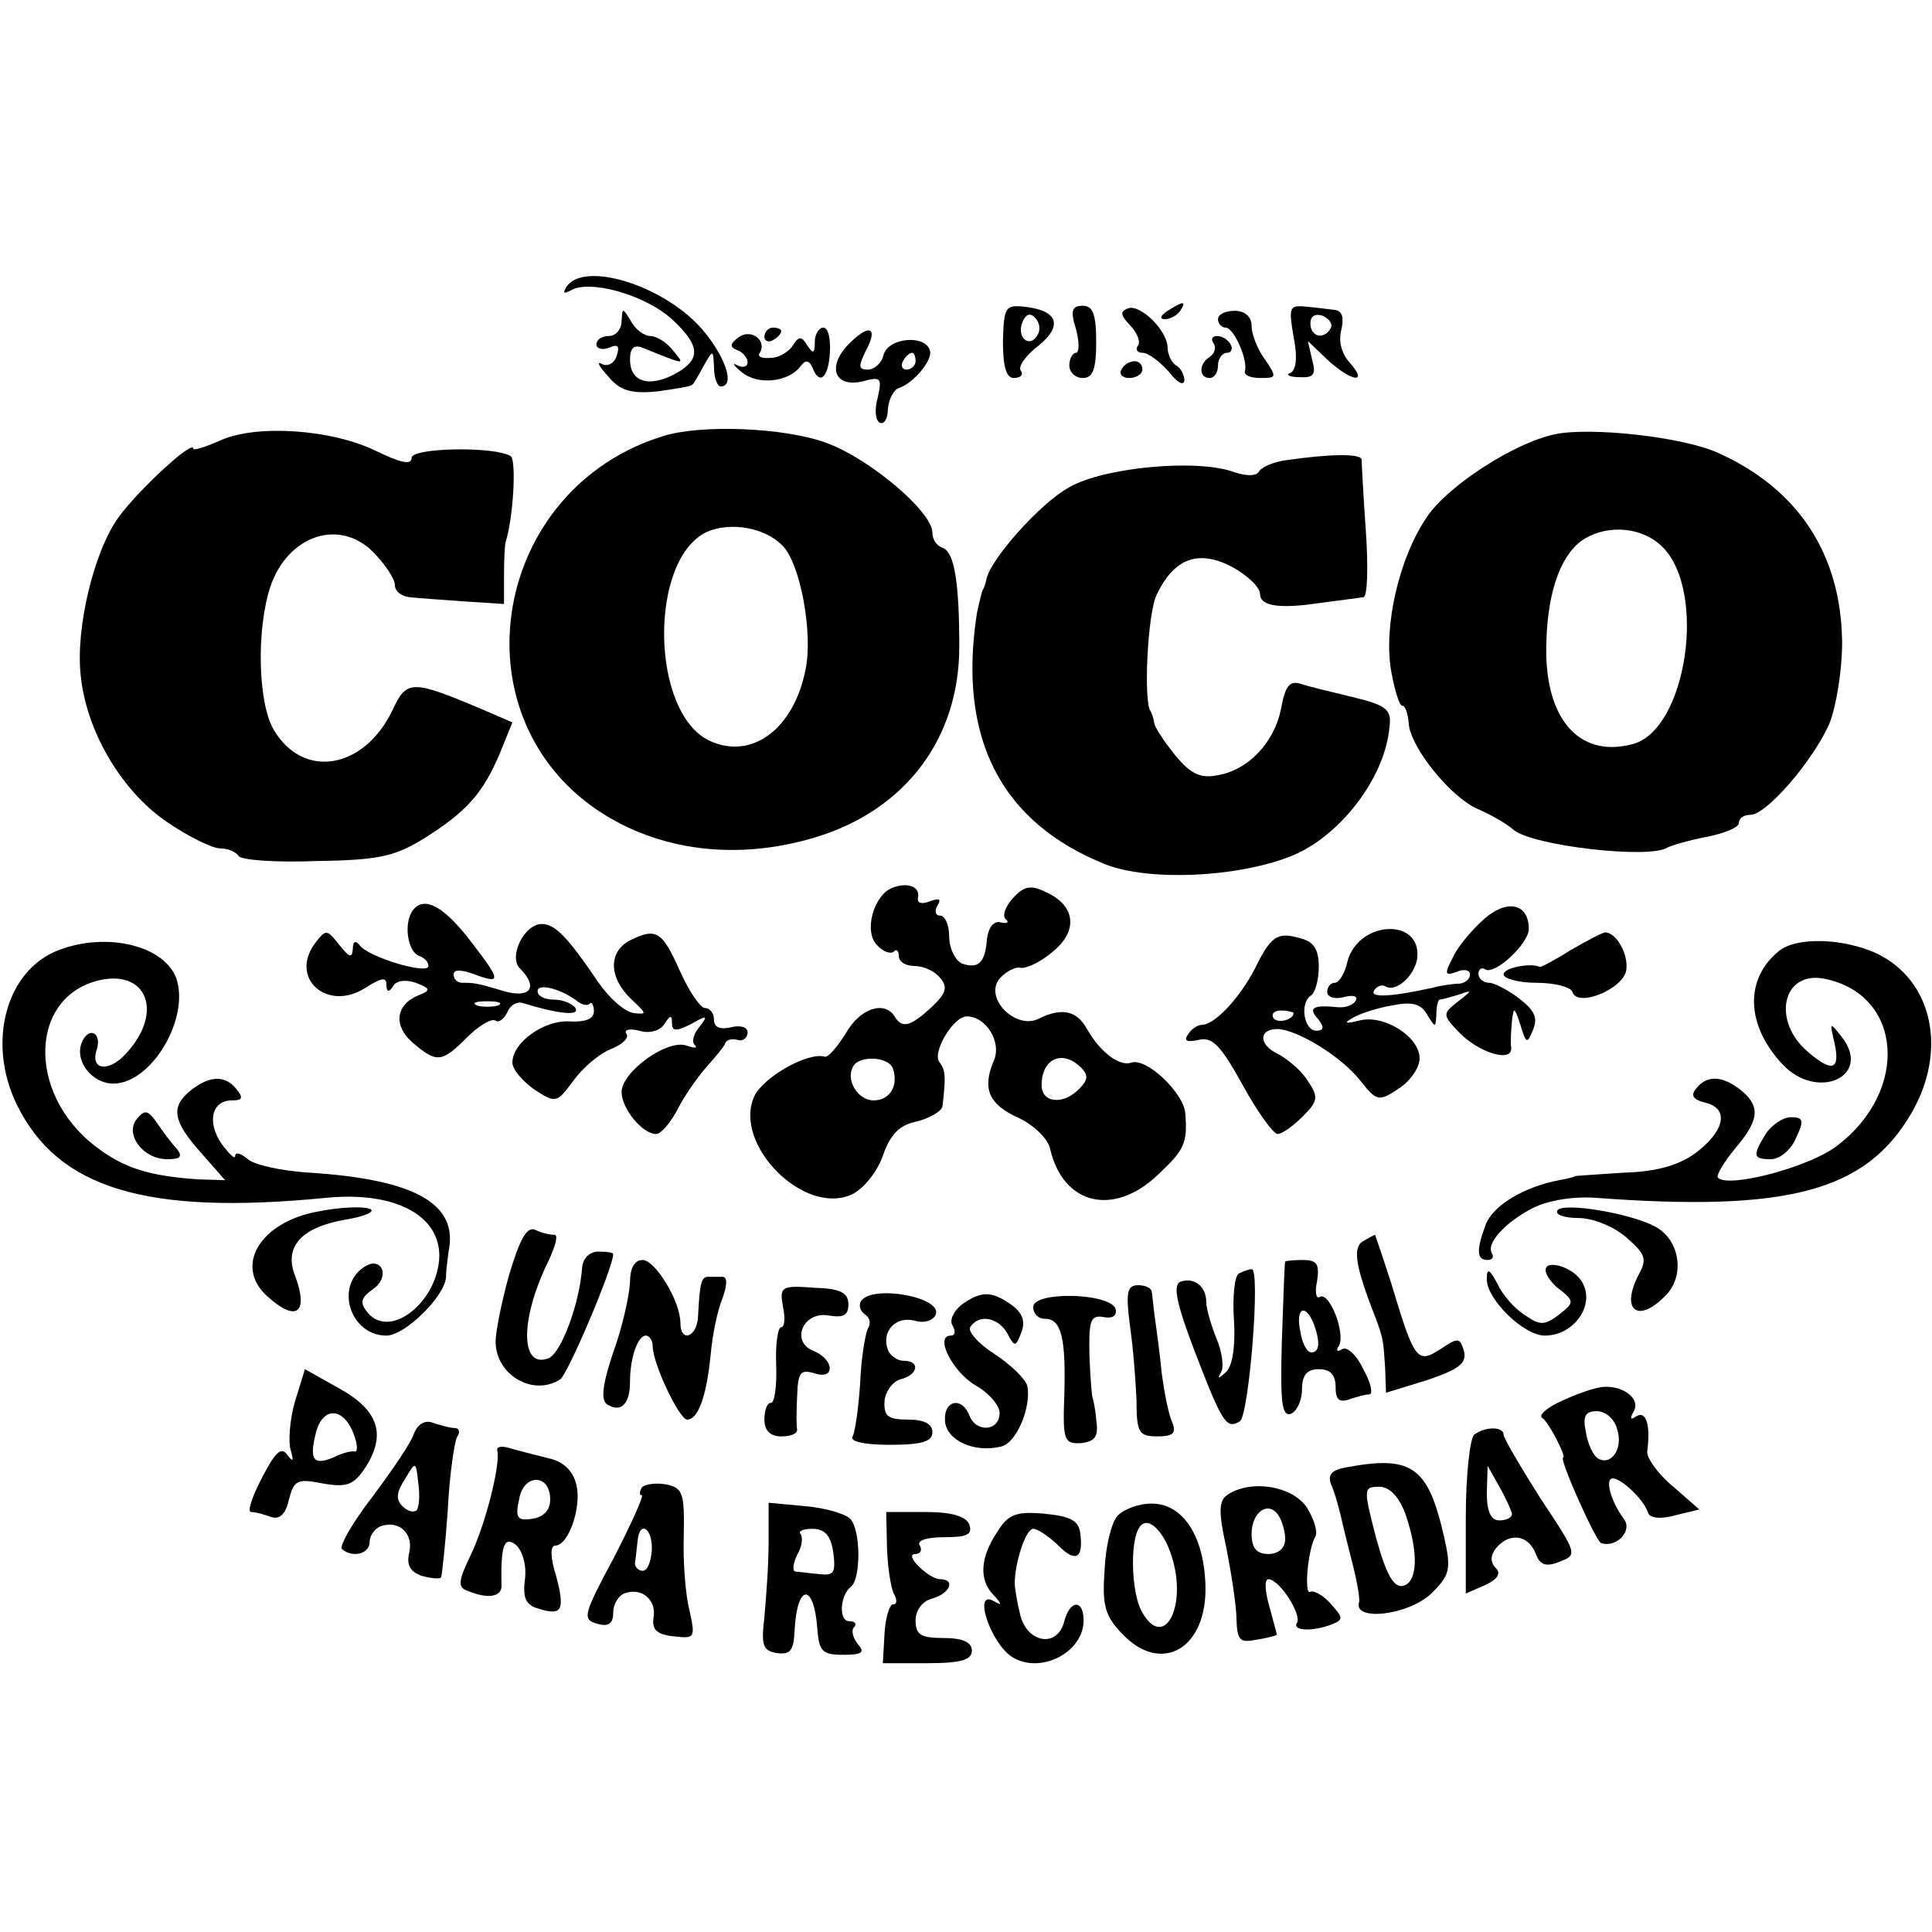
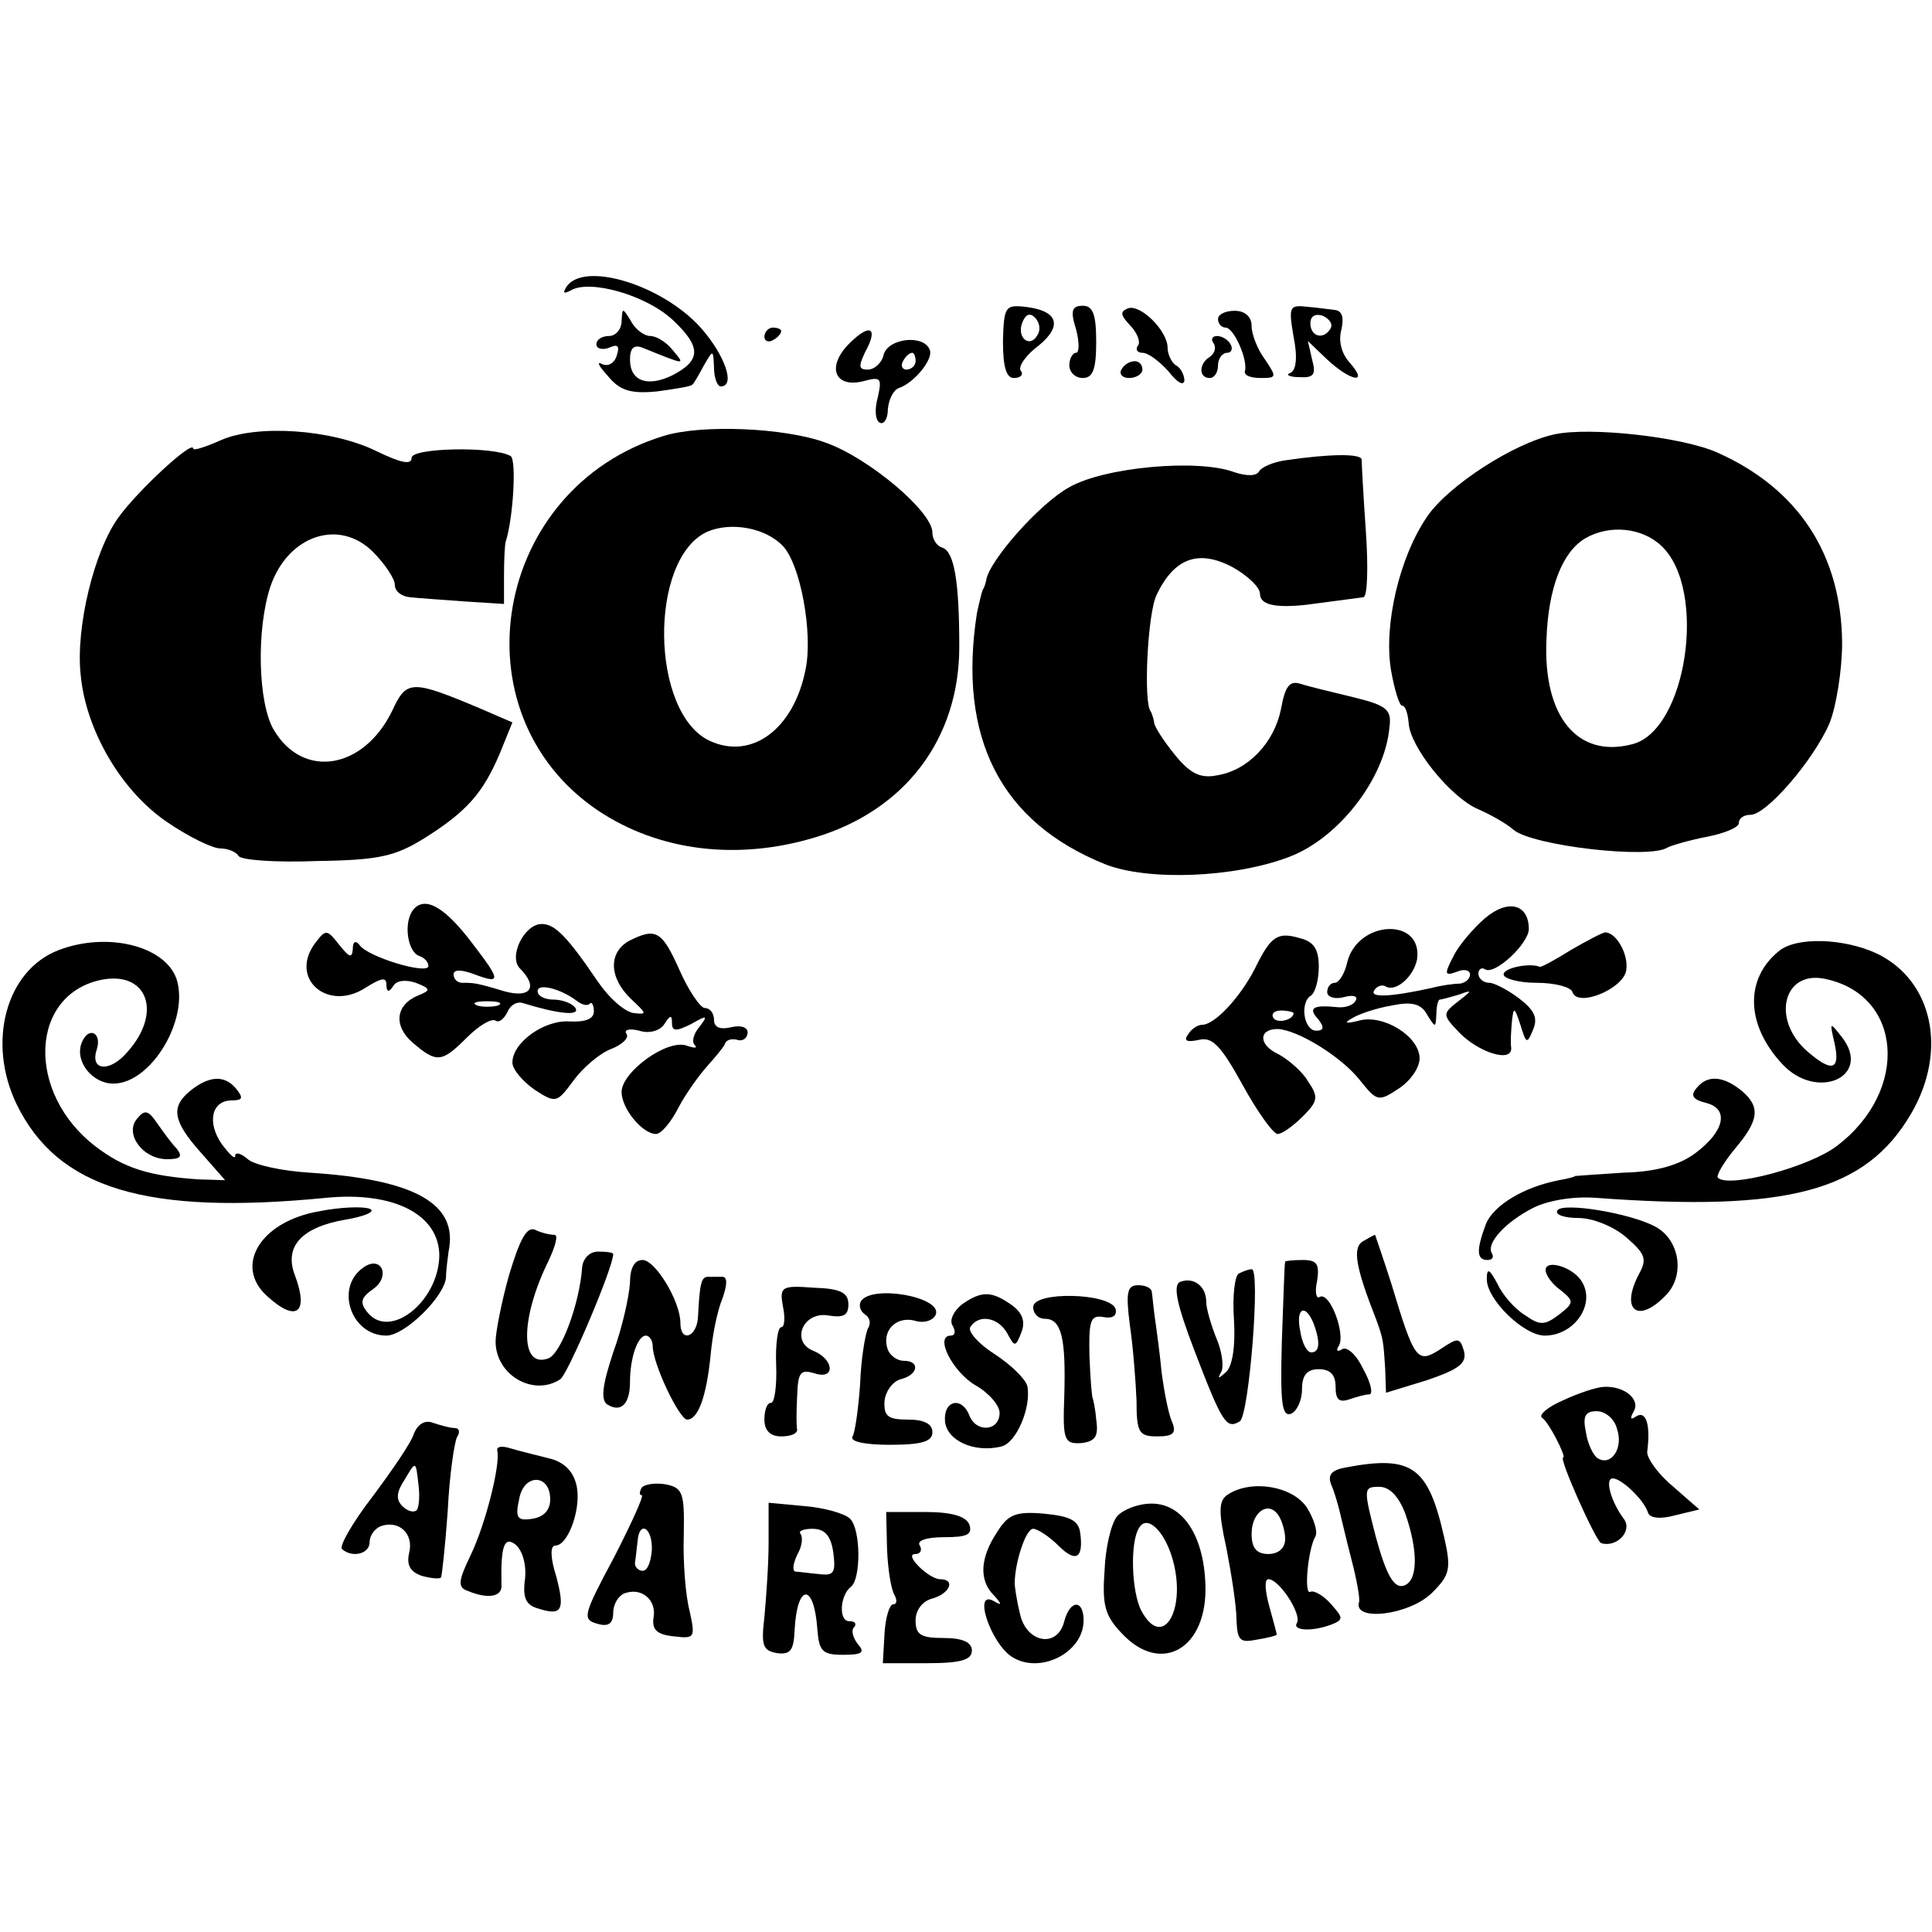
<svg xmlns="http://www.w3.org/2000/svg" version="1.0" width="230pt" height="230pt" viewBox="0 0 230 230" preserveAspectRatio="xMidYMid meet">
  <g transform="translate(0,230) scale(0.1,-0.1)" fill="#000000" stroke="none">
    <path d="M674 1958 c-4 -7 -3 -8 5 -4 22 14 90 -5 122 -35 34 -32 34 -48 -1 -66 -29 -14 -50 -7 -50 19 0 14 5 18 15 14 52 -21 51 -21 36 -3 -7 9 -19 17 -27 17 -7 0 -18 8 -23 18 -10 16 -10 16 -11 0 0 -10 -7 -18 -15 -18 -8 0 -15 -4 -15 -10 0 -5 7 -7 15 -4 11 5 13 2 9 -10 -3 -9 -11 -13 -18 -9 -6 3 -3 -3 8 -15 14 -17 27 -21 58 -18 22 3 41 6 42 8 2 1 8 12 14 23 11 19 11 19 12 -2 0 -13 4 -23 8 -23 18 0 5 37 -23 69 -46 52 -141 81 -161 49z" />
    <path d="M1194 1894 c0 -31 4 -44 13 -44 8 0 12 4 8 9 -3 5 7 19 22 30 29 24 22 42 -19 46 -21 2 -23 -1 -24 -41z m41 7 c-9 -16 -25 -3 -18 15 4 10 9 12 15 6 6 -6 7 -15 3 -21z" />
    <path d="M1281 1908 c4 -15 4 -28 0 -28 -4 0 -8 -7 -8 -15 0 -8 7 -15 16 -15 12 0 16 10 16 43 0 33 -4 43 -16 43 -13 0 -15 -6 -8 -28z" />
    <path d="M1343 1933 c-10 -4 -9 -8 2 -20 8 -8 13 -19 10 -24 -4 -5 -1 -9 5 -9 7 0 20 -10 31 -22 10 -13 18 -18 19 -11 0 6 -4 15 -10 18 -5 3 -10 13 -10 21 0 20 -32 52 -47 47z" />
-     <path d="M1390 1930 c-9 -6 -10 -10 -3 -10 6 0 15 5 18 10 8 12 4 12 -15 0z" />
+     <path d="M1390 1930 z" />
    <path d="M1540 1899 c5 -25 3 -40 -4 -43 -6 -2 -1 -5 11 -5 17 -1 20 3 15 21 l-5 22 23 -22 c28 -26 50 -30 27 -4 -10 11 -14 26 -10 40 3 14 1 22 -8 23 -8 1 -23 3 -35 4 -19 2 -20 -1 -14 -36z m44 10 c-8 -14 -24 -10 -24 6 0 9 6 12 15 9 8 -4 12 -10 9 -15z" />
    <path d="M1450 1920 c0 -5 4 -10 9 -10 10 0 27 -39 23 -52 -1 -5 7 -8 19 -8 19 0 19 1 5 22 -9 12 -16 30 -16 40 0 11 -8 18 -20 18 -11 0 -20 -4 -20 -10z" />
-     <path d="M880 1899 c-11 -8 -12 -12 -2 -16 6 -2 12 -9 12 -14 0 -6 -6 -7 -12 -4 -7 4 -5 0 5 -8 19 -16 56 -12 70 7 6 8 10 7 14 -1 8 -22 19 -14 21 17 1 17 -2 30 -8 30 -5 0 -10 -8 -10 -17 0 -14 -2 -15 -9 -4 -7 11 -10 11 -17 0 -5 -8 -17 -15 -26 -15 -10 -1 -16 1 -14 5 10 15 -9 30 -24 20z" />
    <path d="M910 1899 c0 -5 5 -7 10 -4 6 3 10 8 10 11 0 2 -4 4 -10 4 -5 0 -10 -5 -10 -11z" />
    <path d="M1011 1891 c-27 -27 -18 -53 16 -45 22 6 23 4 18 -19 -4 -14 -3 -27 2 -30 5 -3 10 4 10 16 1 12 7 23 13 25 18 6 41 34 37 45 -6 19 -49 15 -55 -5 -2 -10 -11 -18 -19 -18 -11 0 -11 4 -3 21 16 29 6 35 -19 10z m79 -21 c0 -5 -5 -10 -11 -10 -5 0 -7 5 -4 10 3 6 8 10 11 10 2 0 4 -4 4 -10z" />
    <path d="M1445 1891 c3 -5 1 -12 -5 -16 -13 -8 -13 -25 0 -25 6 0 10 7 10 15 0 8 5 15 11 15 5 0 7 5 4 10 -3 6 -11 10 -16 10 -6 0 -8 -4 -4 -9z" />
    <path d="M1335 1860 c-3 -5 1 -10 9 -10 9 0 16 5 16 10 0 6 -4 10 -9 10 -6 0 -13 -4 -16 -10z" />
    <path d="M263 1776 c-18 -8 -33 -13 -33 -10 0 11 -66 -50 -89 -82 -29 -40 -51 -131 -45 -187 6 -66 48 -138 102 -175 26 -18 55 -32 64 -32 9 0 19 -4 22 -9 3 -5 45 -8 94 -6 74 1 93 6 127 27 51 32 70 54 90 101 l15 37 -37 16 c-83 35 -89 35 -106 -2 -34 -70 -106 -82 -141 -23 -19 32 -21 120 -4 171 21 61 82 81 122 41 14 -14 26 -32 26 -39 0 -8 8 -14 18 -15 9 -1 38 -3 65 -5 l47 -3 0 34 c0 19 1 37 2 40 9 28 13 97 6 102 -20 12 -118 10 -118 -2 0 -9 -13 -6 -42 8 -53 26 -142 32 -185 13z" />
    <path d="M790 1781 c-203 -62 -250 -330 -78 -446 72 -48 165 -60 258 -32 107 32 172 117 172 227 0 78 -6 113 -20 118 -7 2 -12 10 -12 18 0 25 -76 89 -127 107 -49 18 -148 22 -193 8z m142 -131 c21 -22 36 -104 27 -147 -14 -71 -64 -108 -114 -85 -71 33 -73 217 -3 249 28 12 69 5 90 -17z" />
    <path d="M1851 1783 c-48 -10 -127 -61 -152 -98 -33 -48 -52 -129 -43 -183 4 -23 10 -42 13 -42 4 0 7 -9 8 -21 2 -29 50 -88 82 -102 14 -6 34 -17 43 -25 23 -19 162 -35 183 -21 6 3 27 9 48 13 20 4 37 11 37 16 0 6 6 10 14 10 19 0 75 65 94 109 8 20 15 63 15 96 -1 105 -52 183 -148 226 -42 19 -152 31 -194 22z m127 -133 c55 -52 30 -220 -35 -236 -65 -17 -106 33 -102 124 2 62 19 105 46 121 29 17 68 13 91 -9z" />
    <path d="M1530 1752 c-14 -2 -28 -8 -31 -13 -3 -6 -15 -6 -30 -1 -43 16 -154 6 -196 -18 -35 -19 -96 -88 -99 -111 -1 -5 -3 -10 -4 -11 -1 -2 -4 -14 -7 -28 -23 -148 28 -249 153 -299 51 -20 154 -16 219 9 58 22 113 92 119 153 3 22 -2 27 -43 37 -25 6 -54 13 -63 16 -13 4 -18 -3 -23 -30 -8 -40 -39 -73 -76 -79 -20 -4 -32 2 -50 24 -13 16 -25 34 -25 39 -1 6 -3 11 -4 13 -9 9 -4 117 7 139 21 44 50 54 90 33 18 -10 33 -24 33 -32 0 -13 18 -17 55 -13 45 6 60 8 68 9 5 0 6 36 3 79 -3 42 -5 81 -5 85 -1 7 -36 7 -91 -1z" />
-     <path d="M1062 1243 c-22 -9 -34 -52 -18 -68 7 -8 16 -11 20 -8 3 4 6 1 6 -5 0 -7 8 -12 19 -12 10 0 24 -6 30 -14 10 -11 7 -19 -10 -35 -25 -23 -35 -26 -44 -11 -12 19 -41 10 -58 -20 -10 -16 -21 -29 -25 -28 -20 6 -73 -24 -84 -47 -26 -57 59 -143 116 -117 13 6 30 26 37 46 9 26 20 37 41 41 15 4 29 12 30 18 4 35 4 43 -4 53 -8 12 17 54 33 54 23 0 42 -31 32 -53 -14 -33 -6 -52 30 -68 17 -8 34 -24 37 -36 15 -67 75 -82 128 -32 32 30 36 38 33 74 -2 24 -46 66 -64 60 -14 -5 -37 12 -53 40 -12 22 -30 26 -58 12 -27 -13 -65 25 -46 48 7 8 18 14 24 13 6 -2 24 6 38 18 32 25 29 56 -7 72 -18 9 -26 7 -39 -7 -9 -10 -13 -21 -9 -25 5 -4 2 -6 -6 -4 -8 2 -14 -6 -16 -19 -2 -29 -10 -37 -30 -30 -8 4 -15 18 -15 32 0 14 -5 25 -11 25 -5 0 -7 5 -3 12 5 8 2 9 -9 5 -10 -4 -16 -2 -14 5 2 13 -13 18 -31 11z m1 -215 c7 -21 -4 -38 -23 -38 -19 0 -34 25 -24 41 8 13 42 11 47 -3z m224 1 c9 -9 8 -15 -2 -25 -19 -20 -45 -17 -45 4 0 32 25 43 47 21z" />
    <path d="M492 1217 c-12 -15 -7 -50 7 -55 6 -2 11 -7 11 -12 0 -11 -73 11 -82 25 -5 6 -8 4 -8 -5 -1 -11 -4 -10 -16 5 -15 19 -16 19 -29 2 -31 -42 15 -82 60 -53 19 12 25 13 25 4 0 -9 3 -10 8 -2 4 7 15 8 27 4 18 -7 18 -9 3 -15 -27 -11 -30 -36 -7 -56 29 -25 35 -24 65 6 14 14 29 23 34 20 4 -3 10 2 14 10 3 8 11 13 18 11 42 -13 69 -16 63 -6 -3 5 -15 10 -26 10 -10 0 -19 4 -19 10 0 10 27 3 46 -11 6 -5 13 -7 16 -4 2 3 5 -1 5 -9 0 -9 -10 -13 -29 -12 -30 2 -68 -25 -68 -49 0 -8 12 -22 26 -32 26 -17 27 -16 47 11 11 15 31 32 44 37 13 5 22 13 19 18 -4 5 3 7 15 4 12 -4 25 0 30 8 7 11 9 11 9 1 0 -10 5 -10 23 -1 19 11 20 10 10 -3 -7 -8 -10 -18 -6 -22 4 -4 0 -4 -9 -1 -23 9 -78 -31 -78 -55 0 -20 25 -50 41 -50 6 0 18 14 27 32 9 17 25 39 35 50 9 10 18 21 20 25 1 5 8 7 15 5 6 -2 12 2 12 9 0 6 -8 9 -20 6 -13 -3 -20 0 -20 9 0 8 -5 14 -11 14 -5 0 -19 20 -30 45 -21 47 -28 51 -60 35 -25 -14 -24 -44 2 -69 19 -18 20 -19 3 -17 -11 2 -29 18 -42 37 -36 53 -51 69 -67 69 -21 0 -40 -39 -26 -53 22 -22 13 -36 -19 -27 -33 10 -36 10 -50 10 -5 0 -10 4 -10 10 0 6 9 6 25 0 32 -12 31 -7 -2 36 -33 44 -57 58 -71 41z m101 -114 c-7 -2 -19 -2 -25 0 -7 3 -2 5 12 5 14 0 19 -2 13 -5z" />
    <path d="M1768 1207 c-14 -12 -32 -33 -38 -46 -11 -21 -10 -23 4 -18 9 4 16 2 16 -3 0 -6 -6 -10 -12 -11 -7 0 -22 -2 -33 -5 -50 -11 -75 -12 -69 -3 3 5 9 7 13 5 12 -8 34 11 38 32 7 50 -70 47 -83 -3 -3 -14 -10 -25 -15 -25 -5 0 -9 -5 -9 -11 0 -6 9 -9 20 -6 11 3 17 1 14 -4 -3 -6 -13 -9 -22 -8 -29 3 -35 -1 -23 -14 8 -10 7 -14 -2 -14 -15 0 -20 34 -6 42 5 4 9 19 9 34 0 21 -6 30 -22 34 -27 8 -35 3 -54 -36 -18 -35 -48 -67 -63 -67 -5 0 -13 -5 -17 -12 -5 -7 -1 -9 13 -6 16 4 26 -6 52 -53 18 -33 37 -59 42 -59 5 0 18 9 30 21 18 18 19 23 6 42 -7 12 -24 26 -35 32 -24 11 -24 30 -1 30 24 -1 76 -33 98 -61 20 -25 22 -26 46 -10 14 9 25 25 25 36 0 26 -43 53 -72 45 -16 -4 -19 -3 -8 3 8 5 29 12 47 15 24 5 35 2 42 -11 10 -16 10 -16 11 1 0 9 2 17 4 17 2 0 13 3 23 6 16 6 16 5 -1 -8 -19 -15 -19 -16 1 -37 23 -24 64 -37 62 -18 -1 7 0 21 1 32 2 17 3 16 10 -5 7 -23 8 -23 15 -6 6 14 2 23 -16 37 -13 10 -30 19 -36 19 -7 0 -13 5 -13 11 0 5 4 8 8 5 12 -7 52 31 52 48 0 30 -25 36 -52 13z m-228 -113 c0 -8 -19 -13 -24 -6 -3 5 1 9 9 9 8 0 15 -2 15 -3z" />
    <path d="M1870 1169 c-19 -12 -36 -21 -37 -20 -11 5 -43 -1 -43 -9 0 -5 18 -10 39 -10 22 0 41 -5 43 -11 6 -19 61 4 64 26 3 19 -12 45 -25 45 -3 0 -22 -10 -41 -21z" />
    <path d="M70 1169 c-63 -24 -86 -110 -50 -184 49 -100 154 -132 368 -111 81 8 135 -20 135 -69 -1 -54 -58 -100 -85 -68 -10 12 -9 18 7 29 20 15 9 39 -11 26 -36 -23 -17 -82 26 -82 22 0 70 47 71 70 0 8 2 22 3 30 12 57 -40 86 -166 94 -32 2 -65 9 -73 16 -8 7 -15 9 -15 4 0 -5 -7 2 -16 14 -18 26 -12 52 12 52 13 0 14 3 5 14 -14 17 -33 15 -55 -3 -23 -19 -20 -36 13 -73 l29 -33 -32 1 c-58 4 -88 13 -122 39 -84 64 -79 183 9 199 53 9 70 -40 29 -86 -21 -25 -45 -23 -37 2 7 21 -10 29 -18 8 -8 -22 13 -48 38 -48 45 0 91 77 75 125 -14 39 -82 56 -140 34z" />
    <path d="M2118 1168 c-41 -33 -40 -88 4 -135 41 -44 107 -15 71 32 -15 19 -15 19 -9 -7 7 -32 -3 -35 -32 -10 -43 37 -30 96 19 87 94 -18 103 -133 16 -199 -32 -25 -129 -51 -142 -38 -2 3 7 18 20 34 29 34 31 50 9 69 -22 18 -41 20 -54 4 -8 -9 -5 -14 11 -18 28 -7 22 -34 -13 -60 -19 -14 -46 -22 -85 -23 -32 -2 -58 -4 -58 -4 0 -1 -8 -3 -19 -5 -42 -8 -78 -30 -87 -52 -12 -32 -11 -43 2 -43 5 0 8 3 5 8 -7 12 16 37 49 54 18 9 48 14 75 12 229 -17 321 8 375 100 44 75 26 159 -41 191 -39 18 -95 20 -116 3z" />
    <path d="M163 968 c-15 -18 7 -48 36 -48 16 0 19 3 11 13 -6 6 -16 20 -23 30 -11 16 -15 16 -24 5z" />
-     <path d="M2102 950 c-16 -26 -15 -30 6 -30 11 0 24 11 30 25 10 21 9 25 -6 25 -9 0 -23 -9 -30 -20z" />
    <path d="M380 858 c-70 -12 -102 -65 -62 -101 35 -32 50 -20 33 25 -13 34 8 57 60 66 24 4 37 10 29 13 -8 3 -35 2 -60 -3z" />
    <path d="M1854 859 c-3 -5 8 -9 25 -9 17 0 42 -10 57 -23 23 -20 25 -26 15 -44 -23 -44 0 -60 34 -23 21 24 14 65 -15 80 -30 16 -110 29 -116 19z" />
    <path d="M606 782 c-9 -32 -16 -68 -16 -79 0 -40 45 -66 77 -45 9 6 63 133 63 149 0 2 -8 3 -18 3 -10 0 -18 -8 -19 -19 -3 -43 -25 -102 -40 -108 -34 -13 -34 47 0 116 8 17 12 31 7 31 -5 0 -15 2 -23 6 -10 4 -18 -11 -31 -54z" />
    <path d="M1622 822 c-12 -8 -8 -31 16 -92 9 -24 9 -28 11 -59 l1 -29 49 15 c38 13 47 20 44 34 -5 17 -7 17 -28 3 -28 -18 -31 -14 -59 79 -10 31 -19 57 -19 57 -1 0 -8 -4 -15 -8z" />
    <path d="M750 773 c-1 -16 -9 -53 -20 -83 -13 -39 -15 -57 -7 -62 16 -10 27 0 27 27 0 28 9 55 19 55 4 0 8 -6 8 -12 0 -22 32 -88 41 -88 13 0 23 27 28 77 2 23 8 53 14 67 6 17 6 26 0 26 -6 0 -13 0 -17 0 -8 0 -10 -7 -12 -47 -1 -25 -21 -32 -21 -8 0 26 -30 75 -45 75 -10 0 -15 -10 -15 -27z" />
    <path d="M1530 798 c-1 -2 -2 -44 -4 -95 -2 -73 0 -90 11 -86 7 3 13 16 13 29 0 17 6 24 20 24 14 0 20 -7 20 -21 0 -15 4 -19 16 -15 9 3 19 6 24 6 5 0 2 14 -7 30 -8 17 -19 27 -25 24 -6 -4 -8 -2 -4 4 8 14 -11 65 -23 58 -4 -3 -6 6 -3 19 3 20 0 25 -17 25 -11 0 -21 -1 -21 -2z m34 -74 c8 -22 7 -34 -3 -34 -5 0 -11 11 -13 25 -6 28 6 34 16 9z" />
    <path d="M1840 788 c0 -6 8 -17 18 -24 16 -13 16 -15 -2 -29 -17 -13 -23 -13 -40 -1 -12 7 -27 24 -33 37 -10 19 -13 20 -13 6 0 -24 44 -67 69 -67 36 0 62 39 43 66 -11 16 -42 25 -42 12z" />
    <path d="M1475 784 c-5 -2 -8 -27 -6 -55 2 -32 -2 -55 -9 -62 -10 -9 -11 -9 -6 0 3 6 1 24 -6 40 -6 15 -12 35 -12 43 0 19 -15 30 -31 24 -9 -4 -4 -27 17 -82 33 -86 38 -94 54 -84 11 7 25 183 14 181 -3 0 -9 -2 -15 -5z" />
    <path d="M932 745 c3 -14 2 -25 -2 -25 -4 0 -7 -20 -6 -45 1 -25 -2 -45 -6 -45 -5 0 -8 -9 -8 -20 0 -13 7 -20 20 -20 11 0 19 3 19 8 -1 4 -1 22 0 40 1 29 4 32 21 27 25 -8 23 17 -2 27 -27 11 -12 47 18 42 18 -3 24 0 24 13 0 14 -9 19 -41 20 -39 3 -41 1 -37 -22z" />
    <path d="M1345 723 c4 -27 7 -67 8 -90 0 -39 3 -43 25 -43 19 0 23 4 17 18 -4 9 -9 35 -12 57 -2 22 -6 51 -8 65 -2 14 -3 28 -4 33 -1 4 -8 7 -16 7 -13 0 -15 -8 -10 -47z" />
    <path d="M1025 751 c-3 -5 -1 -12 5 -16 6 -4 7 -11 3 -17 -3 -7 -8 -36 -9 -65 -2 -29 -6 -58 -9 -63 -4 -6 14 -10 44 -10 39 0 51 4 51 15 0 10 -10 15 -29 15 -24 0 -29 4 -28 22 1 11 9 23 19 26 21 5 24 22 4 22 -8 0 -16 6 -19 13 -8 22 9 40 31 35 12 -4 23 0 26 7 8 21 -76 36 -89 16z" />
    <path d="M1145 747 c-10 -8 -15 -19 -11 -25 4 -7 3 -12 -2 -12 -20 0 2 -43 29 -59 16 -9 29 -24 29 -33 0 -22 -28 -24 -36 -3 -9 23 -31 18 -29 -7 2 -23 35 -38 67 -30 18 4 36 47 31 72 -2 8 -19 25 -39 38 -19 12 -32 27 -29 32 10 16 33 12 44 -7 9 -17 10 -17 17 1 5 13 1 23 -11 32 -24 17 -36 18 -60 1z" />
    <path d="M1230 744 c0 -8 6 -14 14 -14 20 0 25 -24 23 -92 -2 -53 0 -57 20 -56 17 2 21 8 18 28 -1 14 -4 25 -4 25 -1 0 -3 23 -4 50 -1 43 1 50 17 47 11 -2 16 2 14 10 -7 19 -98 21 -98 2z" />
-     <path d="M351 631 c-6 -21 -8 -47 -5 -57 4 -14 3 -15 -4 -6 -7 10 -14 4 -30 -27 -12 -23 -18 -41 -13 -41 5 0 16 -3 24 -6 10 -3 17 3 21 21 6 23 10 25 40 19 29 -5 37 -2 51 19 25 39 16 68 -31 94 l-41 23 -12 -39z m70 -38 c5 -13 5 -22 1 -21 -4 1 -15 -2 -25 -7 -24 -10 -29 -3 -21 29 8 32 33 31 45 -1z" />
    <path d="M1861 633 c-19 -8 -30 -18 -25 -21 8 -5 29 -47 25 -47 -6 0 39 -100 45 -102 19 -6 38 15 27 29 -15 20 -23 48 -13 48 10 0 37 -25 42 -41 2 -6 14 -8 32 -3 l29 7 -32 28 c-18 15 -31 34 -30 41 4 31 -1 49 -13 42 -7 -5 -8 -3 -3 6 8 14 -11 30 -35 29 -8 0 -30 -7 -49 -16z m64 -34 c8 -23 -7 -45 -23 -35 -5 3 -12 17 -14 31 -4 19 -1 25 13 25 10 0 21 -9 24 -21z" />
    <path d="M493 594 c-3 -11 -26 -44 -49 -75 -24 -31 -40 -59 -37 -63 12 -11 33 -6 33 8 0 8 6 16 13 19 22 8 40 -9 34 -32 -3 -14 1 -22 15 -27 11 -3 21 -4 23 -2 1 1 5 37 8 79 2 43 8 82 11 88 4 6 3 11 -3 11 -5 0 -16 3 -25 6 -10 4 -18 -1 -23 -12z m3 -92 c-4 -3 -11 -1 -17 5 -8 8 -7 17 3 32 13 22 13 22 16 -5 2 -14 1 -28 -2 -32z" />
-     <path d="M1755 592 c-5 -4 -10 -48 -10 -98 l0 -91 23 10 c15 7 19 14 13 20 -7 7 -7 15 0 24 16 19 38 16 47 -6 5 -14 12 -17 29 -10 21 8 21 9 -23 75 -24 38 -44 72 -44 76 0 10 -22 10 -35 0z m45 -94 c0 -5 -7 -8 -15 -8 -10 0 -15 10 -15 33 l1 32 14 -25 c8 -14 14 -28 15 -32z" />
    <path d="M592 573 c4 -16 -14 -88 -32 -125 -15 -31 -15 -38 -3 -42 24 -10 41 -7 40 7 -1 46 3 59 17 48 8 -7 13 -24 11 -41 -3 -22 1 -31 16 -35 28 -9 32 -2 21 39 -7 22 -7 36 -1 36 16 0 32 47 25 73 -4 16 -15 27 -33 31 -16 4 -36 9 -46 12 -10 3 -16 2 -15 -3z m63 -58 c0 -13 -8 -21 -21 -23 -18 -3 -21 1 -16 23 5 31 37 31 37 0z" />
    <path d="M1602 553 c-17 -3 -22 -9 -17 -21 4 -9 8 -24 10 -32 2 -8 8 -34 14 -57 6 -23 10 -45 9 -50 -8 -24 60 -16 87 11 21 21 23 28 14 67 -19 83 -38 97 -117 82z m71 -55 c16 -46 15 -82 -3 -86 -11 -2 -20 14 -32 58 -15 58 -15 60 4 60 12 0 23 -11 31 -32z" />
    <path d="M764 529 c-3 -5 -3 -9 0 -9 3 0 -12 -33 -33 -74 -37 -69 -38 -74 -20 -79 13 -4 19 0 19 13 0 10 6 20 13 23 21 8 39 -8 35 -29 -2 -14 4 -20 24 -22 25 -3 26 -2 19 30 -5 19 -8 59 -7 90 1 51 -1 57 -22 61 -12 2 -25 0 -28 -4z m12 -74 c-1 -14 -5 -25 -11 -25 -5 0 -10 5 -9 10 1 6 2 17 3 25 2 26 18 16 17 -10z" />
    <path d="M1462 521 c-11 -7 -12 -19 -2 -64 6 -31 12 -69 12 -85 1 -25 4 -28 24 -24 13 2 24 5 24 6 0 1 -4 16 -9 34 -5 18 -6 32 -1 32 13 0 40 -42 34 -52 -6 -9 17 -11 41 -2 15 6 14 8 -1 25 -9 10 -20 16 -24 14 -8 -5 -3 51 6 66 3 6 -2 21 -10 34 -17 26 -66 34 -94 16z m68 -53 c0 -11 -8 -18 -20 -18 -14 0 -20 7 -20 24 0 26 20 40 32 22 4 -6 8 -19 8 -28z" />
    <path d="M915 463 c0 -26 -3 -66 -5 -88 -4 -34 -2 -40 15 -43 16 -2 20 3 21 28 3 55 23 56 27 1 2 -27 6 -31 31 -31 23 0 26 3 17 13 -6 8 -8 17 -4 20 3 4 1 7 -6 7 -13 0 -11 31 2 41 12 9 12 68 -1 81 -6 6 -30 13 -54 15 l-43 4 0 -48z m77 -11 c3 -24 1 -28 -16 -26 -12 1 -25 3 -29 3 -4 1 -3 9 2 20 6 10 7 21 4 25 -3 3 3 6 14 6 15 0 22 -8 25 -28z" />
    <path d="M1330 495 c-7 -8 -14 -37 -15 -64 -3 -41 0 -54 20 -75 47 -51 103 -19 100 58 -2 58 -27 96 -64 96 -16 0 -34 -7 -41 -15z m65 -48 c19 -61 -10 -113 -36 -65 -12 22 -14 82 -3 99 9 16 29 -2 39 -34z" />
    <path d="M1056 456 c1 -25 5 -49 9 -55 3 -6 3 -11 -2 -11 -4 0 -9 -16 -10 -35 l-2 -35 53 0 c40 0 53 4 53 15 0 10 -11 15 -34 15 -27 0 -33 4 -33 21 0 12 8 23 20 26 21 6 28 23 9 23 -6 0 -17 7 -25 15 -9 9 -11 15 -4 15 6 0 8 5 5 10 -4 6 8 10 29 10 27 0 34 3 30 15 -4 10 -21 15 -53 15 l-46 0 1 -44z" />
    <path d="M1187 476 c-20 -30 -22 -57 -4 -75 10 -11 10 -13 0 -7 -25 14 -4 -49 21 -66 33 -22 86 4 86 43 0 25 -16 25 -23 -1 -8 -33 -46 -26 -53 10 -4 16 -6 32 -6 35 0 24 13 65 22 65 5 0 19 -9 30 -20 21 -21 30 -15 26 15 -2 15 -12 20 -43 23 -34 3 -43 -1 -56 -22z" />
  </g>
</svg>